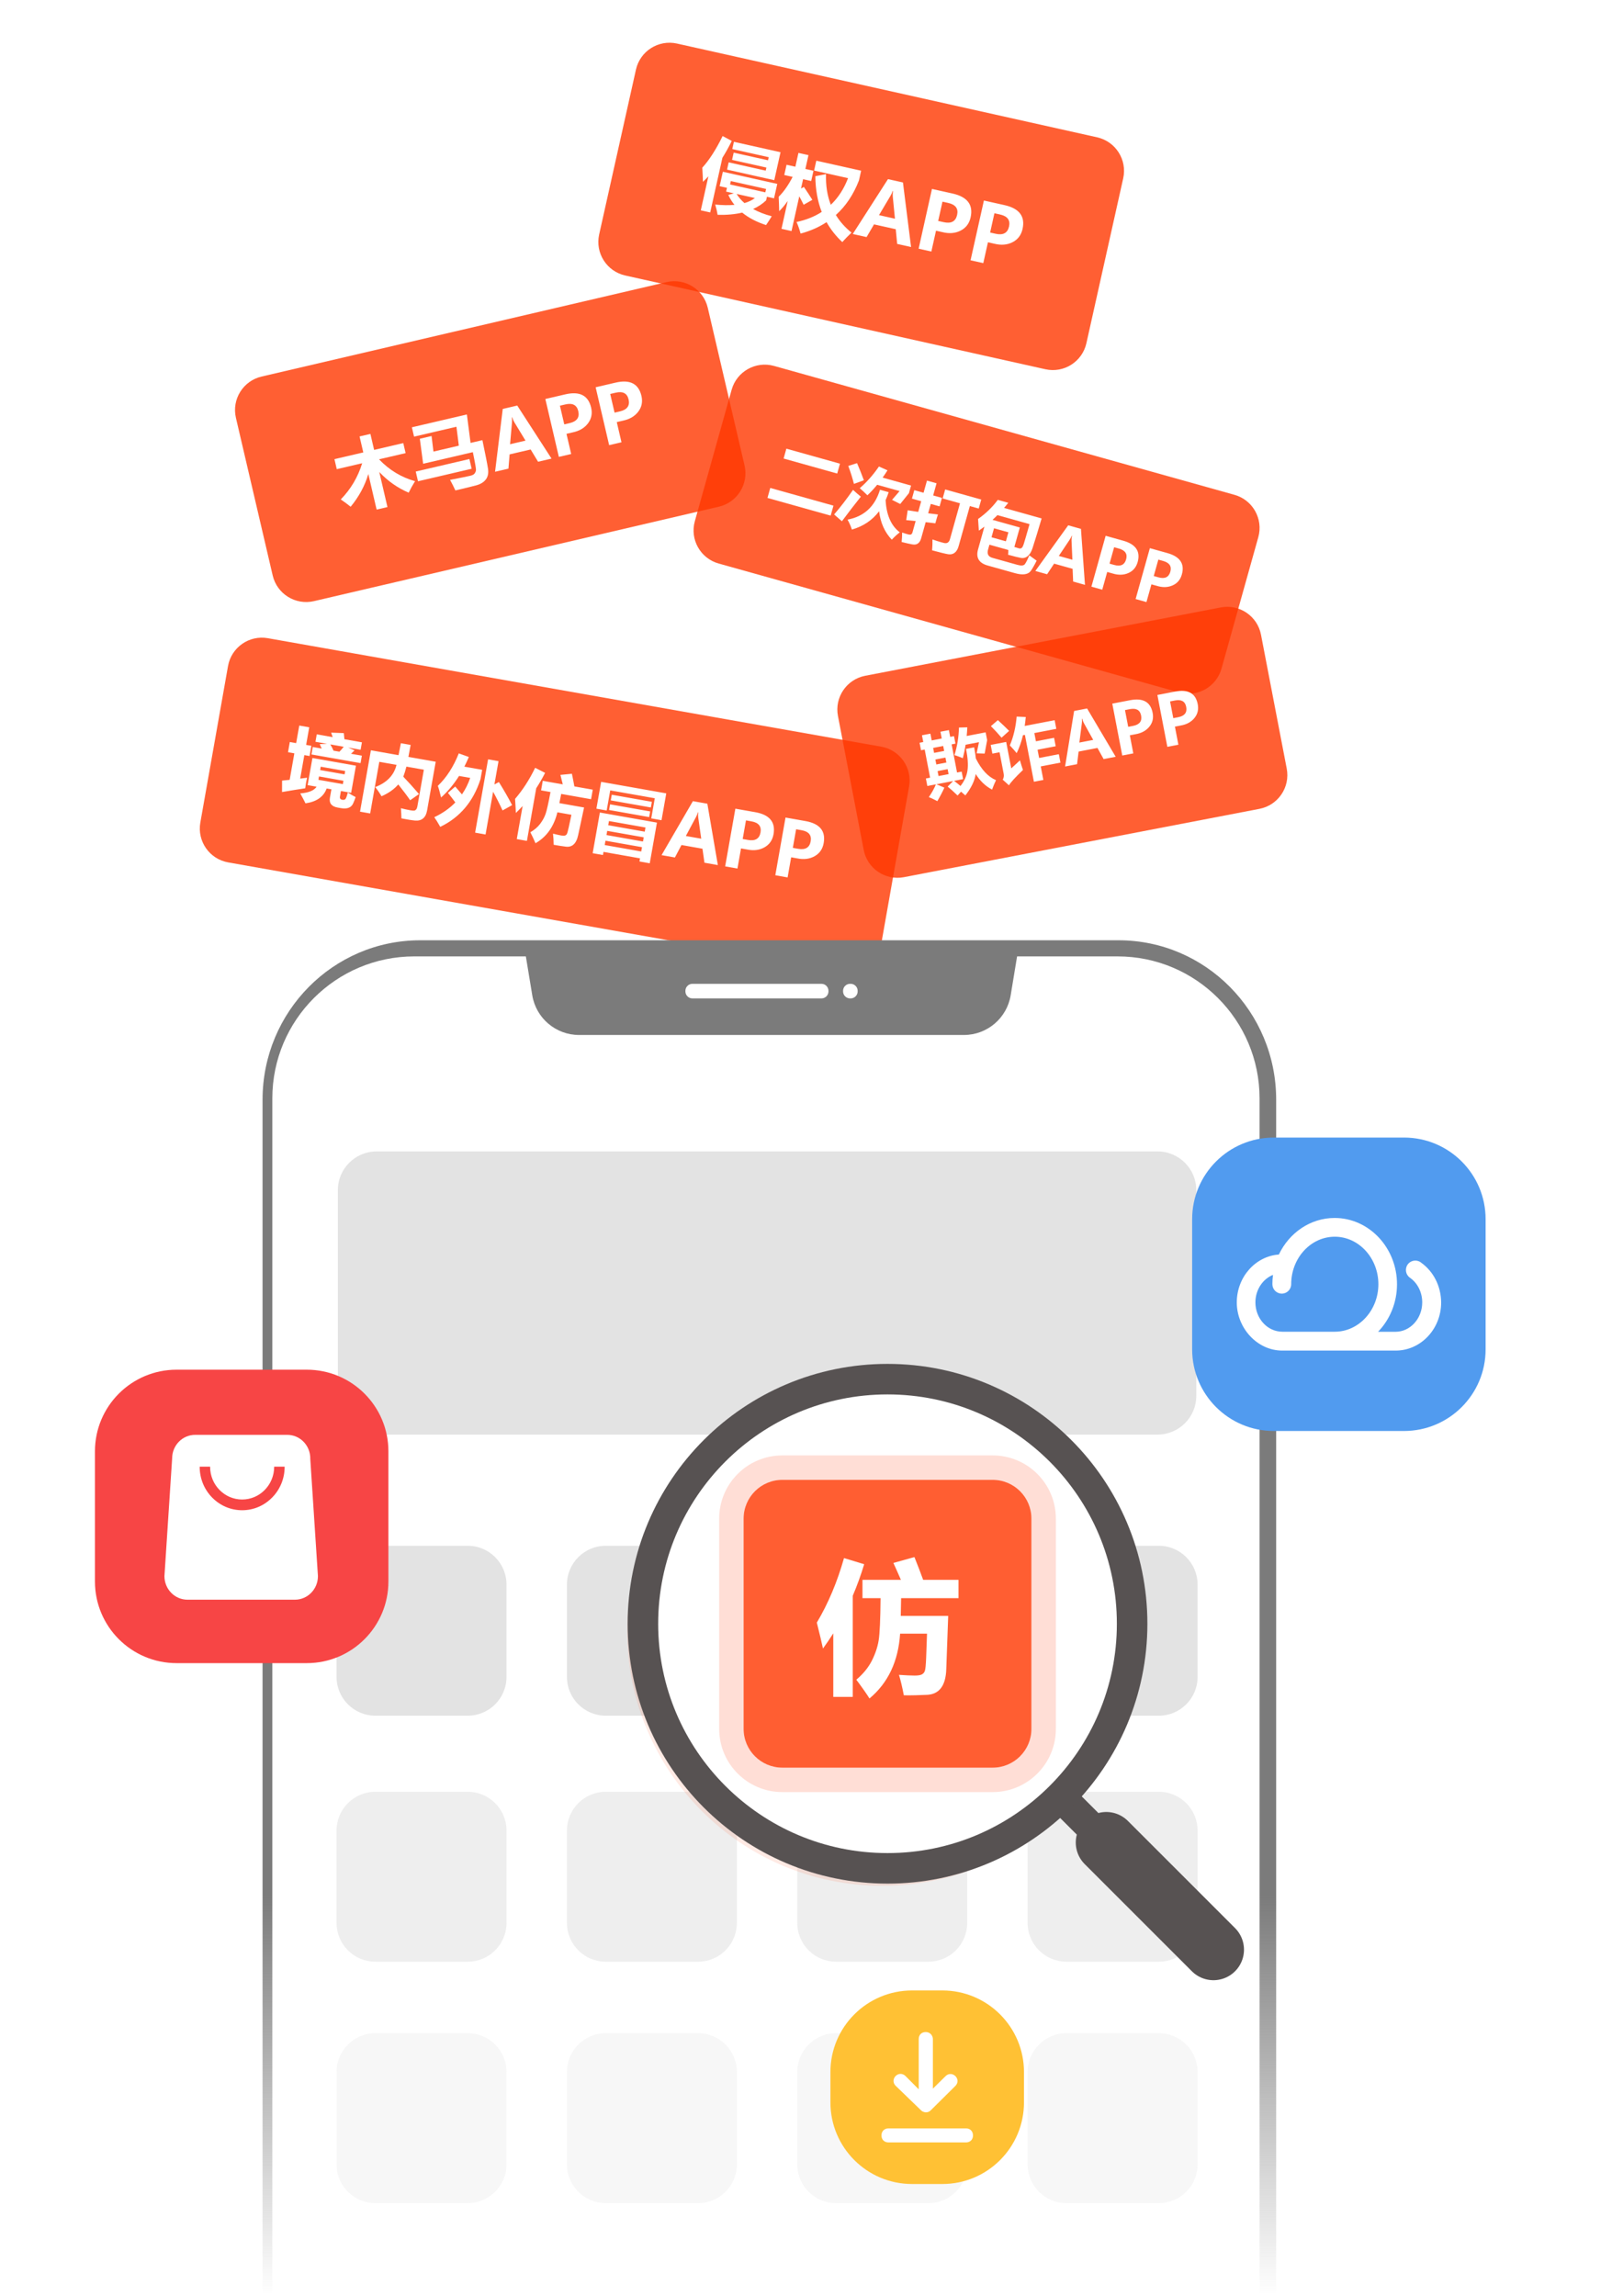
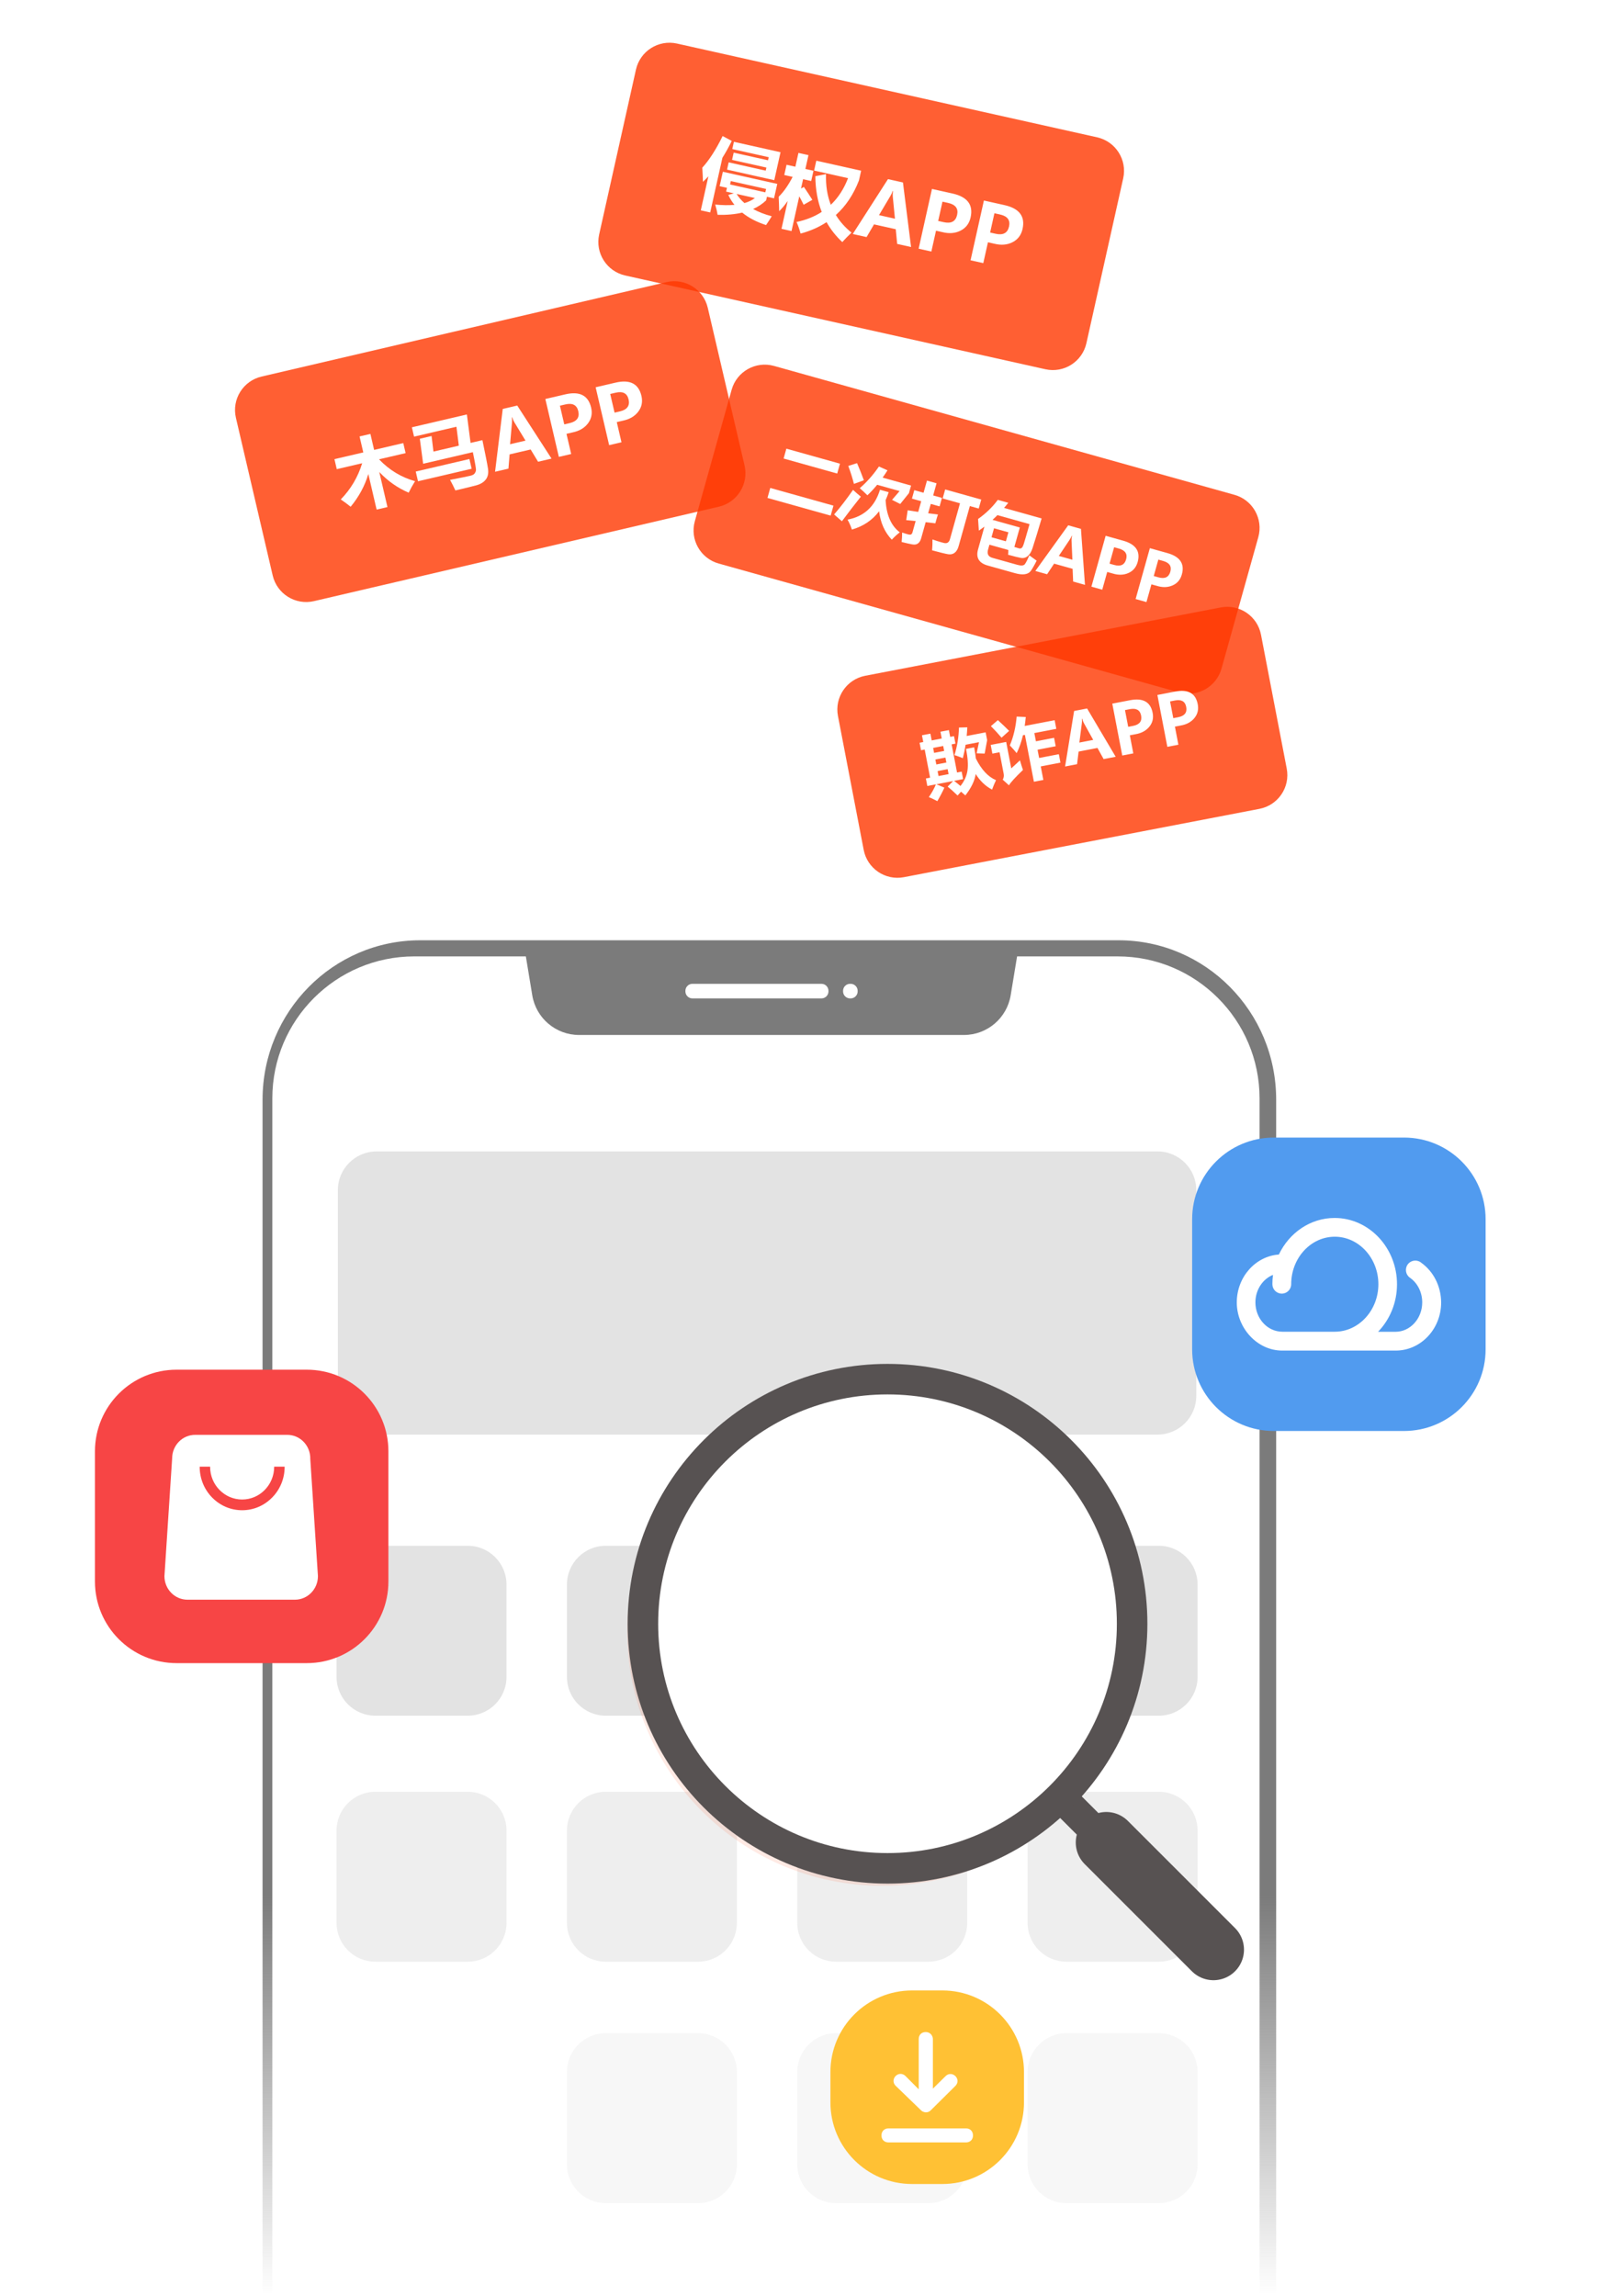
<svg xmlns="http://www.w3.org/2000/svg" width="264" height="376" viewBox="0 0 264 376" fill="none">
-   <path opacity="0.8" d="M144.318 122.291L43.867 104.525C40.806 103.983 37.885 106.027 37.343 109.088L32.809 134.721C32.268 137.782 34.311 140.704 37.373 141.245L137.824 159.012C140.886 159.553 143.807 157.51 144.348 154.448L148.882 128.816C149.423 125.754 147.38 122.833 144.318 122.291Z" fill="#FF3800" />
  <path d="M59.057 122.797L57.019 122.437L58.07 122.9C57.887 123.081 57.693 123.265 57.488 123.451L59.263 123.765L59.047 124.985L51.005 123.563L51.221 122.343L52.686 122.602L52.361 121.877L53.559 121.825L51.662 121.489L51.877 120.269L54.483 120.73C54.41 120.499 54.326 120.253 54.229 119.993L56.305 120.071C56.346 120.384 56.379 120.717 56.405 121.07L59.273 121.577L59.057 122.797ZM54.62 122.944L55.59 123.116C55.847 122.85 56.079 122.581 56.287 122.307L54.096 121.92C54.282 122.221 54.457 122.563 54.62 122.944ZM46.191 129.721L46.196 127.847L47.438 127.721L48.206 123.383L47.169 123.199L47.464 121.527L48.502 121.711L49.011 118.831L50.646 119.12L50.137 122L50.991 122.151L50.695 123.823L49.841 123.672L49.16 127.522L50.293 127.376C50.227 127.654 50.169 127.937 50.118 128.226C50.067 128.515 50.023 128.809 49.987 129.109C48.772 129.289 47.507 129.493 46.191 129.721ZM51.167 124.145L58.293 125.406L57.508 129.848L55.836 129.552L55.676 130.455C55.623 130.756 55.747 130.933 56.048 130.987C56.272 131.026 56.441 130.991 56.557 130.882C56.674 130.768 56.81 130.404 56.964 129.789C57.368 130.071 57.793 130.322 58.24 130.544C58.137 130.869 58.005 131.211 57.845 131.569C57.685 131.93 57.436 132.174 57.099 132.299C56.766 132.429 56.343 132.448 55.831 132.358L55.294 132.263C54.293 132.086 53.873 131.546 54.032 130.643L54.274 129.276L53.499 129.139C52.998 130.502 51.842 131.312 50.03 131.571C49.827 131.149 49.541 130.608 49.172 129.947C50.559 129.835 51.45 129.469 51.846 128.846L50.381 128.587L51.167 124.145ZM56.529 126.277L52.526 125.569L52.429 126.118L56.431 126.826L56.529 126.277ZM56.149 128.424L56.246 127.875L52.243 127.167L52.146 127.717L56.149 128.424ZM60.741 122.881L65.268 123.682C65.412 122.99 65.54 122.337 65.652 121.724L67.251 122.007C67.124 122.722 67.002 123.376 66.885 123.968L71.358 124.759L69.948 132.728C69.84 133.338 69.618 133.779 69.28 134.051C68.946 134.327 68.507 134.44 67.962 134.39C67.417 134.34 66.676 134.221 65.74 134.035C65.733 133.555 65.705 133.001 65.657 132.371C66.195 132.509 66.72 132.622 67.233 132.713C67.513 132.763 67.714 132.779 67.834 132.763C67.954 132.746 68.06 132.683 68.151 132.573C68.246 132.46 68.312 132.304 68.347 132.105L69.415 126.064L66.56 125.559C66.396 126.201 66.225 126.75 66.048 127.205C66.782 127.964 67.64 128.913 68.622 130.052L67.171 131.066C66.729 130.413 66.081 129.55 65.226 128.476C64.549 129.266 63.634 129.912 62.48 130.413C62.151 129.851 61.808 129.35 61.449 128.909C63.366 128.174 64.529 126.962 64.937 125.272L62.118 124.773L60.622 133.23L58.962 132.937L60.741 122.881ZM78.965 126.079L78.695 127.605C77.527 131.266 75.329 133.872 72.102 135.424C71.712 134.734 71.386 134.207 71.123 133.842C72.478 133.204 73.627 132.399 74.571 131.425C74.209 130.933 73.806 130.411 73.363 129.858L74.553 128.823C74.962 129.285 75.329 129.713 75.654 130.106C76.216 129.295 76.667 128.396 77.006 127.407L75.181 127.084C74.329 128.439 73.347 129.616 72.235 130.615C72.034 129.757 71.857 129.122 71.704 128.709C73.127 127.35 74.271 125.576 75.136 123.389L76.781 123.982C76.549 124.532 76.305 125.059 76.048 125.563L78.965 126.079ZM81.705 128.087C82.587 129.51 83.307 130.77 83.868 131.867L82.305 132.736C81.799 131.64 81.283 130.619 80.758 129.675L79.52 136.673L77.811 136.371L79.935 124.363L81.644 124.665L80.97 128.473L81.705 128.087ZM88.889 127.885L92.166 128.465C92.063 128.027 91.934 127.509 91.78 126.911L93.662 126.728C93.83 127.534 93.964 128.225 94.064 128.8L97.078 129.333L96.801 130.895L91.908 130.03L91.61 131.538L95.655 132.253L94.683 136.788C94.532 137.5 94.278 138.012 93.92 138.327C93.563 138.641 93.101 138.748 92.536 138.648L91.713 138.534C91.418 138.49 91.072 138.431 90.674 138.357C90.665 137.65 90.63 137.044 90.568 136.538C91.147 136.683 91.588 136.782 91.894 136.836C92.174 136.885 92.381 136.89 92.514 136.851C92.651 136.808 92.756 136.726 92.828 136.604C92.904 136.48 93.01 136.106 93.146 135.484L93.582 133.447L91.287 133.041C90.715 135.377 89.518 137.066 87.698 138.107C87.511 137.646 87.231 137.047 86.858 136.31C87.527 135.921 88.061 135.461 88.461 134.932C88.862 134.399 89.159 133.856 89.353 133.303C89.547 132.75 89.815 131.556 90.157 129.72L88.613 129.447L88.889 127.885ZM87.643 125.752L89.271 126.581C88.821 127.466 88.337 128.305 87.819 129.099L86.294 137.72L84.634 137.427L85.593 132.009C85.234 132.402 84.865 132.782 84.485 133.147C84.467 132.632 84.423 131.865 84.351 130.845C85.607 129.389 86.704 127.692 87.643 125.752ZM106.654 134.035L107.237 130.74L99.939 129.449L99.356 132.744L97.672 132.446L98.449 128.053L109.115 129.939L108.338 134.333L106.654 134.035ZM106.592 132.249L100.027 131.088L100.191 130.161L106.756 131.322L106.592 132.249ZM106.314 133.824L99.748 132.662L99.912 131.735L106.478 132.896L106.314 133.824ZM98.746 140.036L97.062 139.738L98.241 133.075L107.588 134.729L106.41 141.392L104.726 141.094L104.816 140.581L98.837 139.524L98.746 140.036ZM105.71 135.529L99.731 134.471L99.61 135.155L105.589 136.212L105.71 135.529ZM99.325 136.766L105.304 137.823L105.425 137.14L99.446 136.082L99.325 136.766ZM99.035 138.401L105.015 139.458L105.14 138.751L99.161 137.693L99.035 138.401ZM117.565 141.684L115.368 141.296L115.044 139.005L111.608 138.397L110.53 140.44L108.345 140.054L113.477 131.214L115.844 131.633L117.565 141.684ZM114.843 137.365L114.349 133.898C114.316 133.678 114.316 133.395 114.348 133.048L114.293 133.039C114.22 133.311 114.118 133.568 113.987 133.809L112.323 136.919L114.843 137.365ZM121.357 138.957L120.774 142.252L118.761 141.896L120.432 132.445L123.685 133.02C126.036 133.436 127.035 134.64 126.683 136.633C126.511 137.601 126.018 138.315 125.203 138.775C124.392 139.232 123.456 139.354 122.394 139.141L121.357 138.957ZM122.17 134.363L121.63 137.413L122.503 137.568C123.686 137.777 124.369 137.367 124.551 136.338C124.729 135.333 124.232 134.727 123.061 134.52L122.17 134.363ZM129.57 140.41L128.987 143.705L126.974 143.348L128.645 133.897L131.897 134.472C134.249 134.888 135.248 136.093 134.895 138.086C134.724 139.054 134.231 139.768 133.415 140.228C132.605 140.684 131.669 140.806 130.607 140.593L129.57 140.41ZM130.382 135.815L129.843 138.866L130.715 139.02C131.899 139.23 132.582 138.82 132.764 137.791C132.942 136.786 132.445 136.18 131.273 135.973L130.382 135.815Z" fill="white" />
  <path opacity="0.8" d="M202.17 81.043L126.759 59.931C123.765 59.093 120.658 60.84 119.82 63.835L113.795 85.357C112.956 88.351 114.704 91.458 117.698 92.296L193.109 113.408C196.103 114.246 199.21 112.499 200.048 109.504L206.074 87.982C206.912 84.988 205.164 81.881 202.17 81.043Z" fill="#FF3800" />
  <path d="M128.784 73.484L137.563 75.942L137.111 77.556L128.333 75.098L128.784 73.484ZM126.148 79.916L136.498 82.814L136.04 84.449L125.691 81.551L126.148 79.916ZM149.205 79.526L148.856 80.774L147.432 82.545L146.09 81.868L147.329 80.428L143.655 79.399C143.148 80.019 142.615 80.593 142.053 81.121C141.632 80.693 141.214 80.305 140.801 79.958C141.984 78.936 143.031 77.751 143.942 76.405L145.345 77.03C145.09 77.442 144.826 77.84 144.552 78.224L149.205 79.526ZM140.36 75.855C140.778 76.823 141.15 77.758 141.477 78.662L139.85 79.251C139.608 78.293 139.298 77.314 138.922 76.311L140.36 75.855ZM144.117 80.213L145.537 80.611C145.39 81.068 145.224 81.501 145.04 81.91C145.168 84.355 145.941 86.115 147.362 87.189C146.932 87.51 146.495 87.909 146.051 88.388C144.891 87.174 144.198 85.623 143.972 83.734C142.875 85.195 141.391 86.194 139.519 86.734C139.312 86.119 139.073 85.576 138.803 85.106C141.506 84.595 143.277 82.964 144.117 80.213ZM139.704 80.231C140.133 80.629 140.559 81 140.982 81.343C140.017 82.55 138.984 83.892 137.882 85.371L136.604 84.259C137.633 83.069 138.666 81.727 139.704 80.231ZM149.737 80.278L151.254 80.703L151.811 78.713L153.382 79.153L152.825 81.143L154.266 81.546L153.878 82.934L152.436 82.531L152.007 84.064L153.61 84.263C153.484 84.63 153.342 85.112 153.182 85.71L151.599 85.522L150.861 88.157C150.75 88.555 150.573 88.84 150.332 89.013C150.094 89.186 149.778 89.235 149.385 89.159C148.995 89.089 148.421 88.959 147.662 88.77C147.712 88.312 147.741 87.794 147.748 87.216C148.022 87.316 148.308 87.408 148.605 87.491C148.885 87.569 149.08 87.585 149.19 87.538C149.304 87.489 149.389 87.366 149.444 87.169L149.956 85.34L148.41 85.186L148.653 83.571C149.165 83.661 149.74 83.75 150.376 83.839L150.866 82.091L149.349 81.666L149.737 80.278ZM154.793 80.162L160.699 81.816L160.287 83.29L158.834 82.883L157.003 89.424C156.857 89.948 156.634 90.321 156.336 90.543C156.038 90.765 155.68 90.841 155.263 90.77C154.848 90.704 153.978 90.492 152.652 90.132C152.704 89.504 152.723 88.91 152.71 88.35C153.187 88.522 153.652 88.672 154.104 88.798C154.165 88.815 154.321 88.857 154.573 88.924C154.829 88.992 155.041 88.974 155.209 88.87C155.378 88.766 155.5 88.578 155.576 88.305L157.221 82.431L154.38 81.636L154.793 80.162ZM165.095 90.854C165.127 90.631 165.139 90.372 165.133 90.076L162.04 89.21L161.814 90.017C161.615 90.727 161.857 91.177 162.538 91.368L166.648 92.519C167.257 92.689 167.658 92.647 167.849 92.391C168.042 92.132 168.282 91.654 168.57 90.957C169.037 91.305 169.439 91.595 169.776 91.828C169.305 92.752 168.96 93.34 168.743 93.593C168.524 93.849 168.203 94.002 167.778 94.053C167.358 94.106 166.839 94.046 166.222 93.873L161.757 92.623C160.323 92.222 159.796 91.343 160.175 89.987L161.222 86.249C160.922 86.478 160.617 86.697 160.307 86.904L160.179 85C161.472 84.086 162.549 83.041 163.411 81.868L165.132 82.349C164.905 82.638 164.674 82.917 164.439 83.188L170.588 84.909L169.786 87.585L169.098 89.776C168.905 90.368 168.644 90.802 168.316 91.077C167.987 91.353 167.606 91.451 167.172 91.372C166.738 91.293 166.045 91.12 165.095 90.854ZM162.547 85.141L167.017 86.392L166.124 89.582C166.519 89.704 166.77 89.78 166.878 89.811C167.047 89.858 167.191 89.838 167.312 89.752C167.433 89.666 167.557 89.424 167.683 89.027C167.811 88.626 168.12 87.563 168.61 85.841L163.355 84.369C163.091 84.636 162.821 84.893 162.547 85.141ZM164.736 88.654L165.149 87.18L162.793 86.521L162.38 87.995L164.736 88.654ZM177.687 95.789L175.751 95.247L175.661 93.163L172.633 92.315L171.485 94.053L169.559 93.514L174.942 86.035L177.029 86.62L177.687 95.789ZM175.626 91.674L175.488 88.52C175.478 88.32 175.503 88.066 175.562 87.758L175.514 87.744C175.424 87.982 175.31 88.203 175.171 88.408L173.404 91.052L175.626 91.674ZM181.33 93.677L180.517 96.581L178.742 96.084L181.074 87.752L183.941 88.555C186.014 89.135 186.805 90.304 186.313 92.061C186.074 92.915 185.568 93.512 184.796 93.852C184.028 94.19 183.178 94.217 182.244 93.933L181.33 93.677ZM182.464 89.626L181.711 92.316L182.48 92.531C183.524 92.823 184.172 92.516 184.426 91.608C184.674 90.723 184.282 90.135 183.249 89.846L182.464 89.626ZM188.57 95.704L187.757 98.608L185.982 98.111L188.315 89.779L191.182 90.582C193.254 91.162 194.045 92.331 193.553 94.088C193.314 94.942 192.808 95.539 192.036 95.879C191.269 96.217 190.418 96.244 189.485 95.96L188.57 95.704ZM189.704 91.653L188.951 94.343L189.72 94.558C190.764 94.85 191.413 94.543 191.667 93.635C191.915 92.75 191.522 92.162 190.49 91.873L189.704 91.653Z" fill="white" />
  <path opacity="0.8" d="M179.679 22.49L110.872 7.135C107.837 6.458 104.828 8.369 104.15 11.404L98.126 38.4C97.449 41.434 99.36 44.444 102.395 45.121L171.202 60.476C174.237 61.153 177.246 59.242 177.923 56.207L183.948 29.211C184.625 26.177 182.714 23.168 179.679 22.49Z" fill="#FF3800" />
  <path d="M118.347 22.285L119.841 23.083C119.355 24.072 118.845 24.99 118.31 25.84L116.312 34.794L114.77 34.45L116.014 28.876C115.722 29.192 115.425 29.492 115.123 29.779C115.11 29.201 115.075 28.428 115.017 27.46C116.138 26.241 117.248 24.517 118.347 22.285ZM119.336 26.593L125.403 27.946L125.516 27.441L119.891 26.186L120.157 24.998L125.781 26.253L125.893 25.747L119.928 24.416L120.193 23.228L127.827 24.932L126.806 29.507L119.071 27.781L119.336 26.593ZM117.855 30.494L118.383 28.131L127.293 30.119L126.765 32.483L125.603 32.223L125.47 32.817C124.864 33.394 124.153 33.866 123.337 34.232C124.199 34.708 125.216 35.105 126.388 35.424C126.026 36.015 125.715 36.494 125.457 36.861C123.898 36.354 122.597 35.675 121.553 34.822C120.372 35.103 119.029 35.223 117.525 35.184C117.453 34.717 117.321 34.157 117.131 33.504C118.313 33.617 119.364 33.633 120.284 33.551C119.883 33.05 119.546 32.508 119.274 31.926L120.182 31.664L118.918 31.382L119.056 30.762L117.855 30.494ZM125.463 30.945L119.688 29.656L119.563 30.212L125.339 31.501L125.463 30.945ZM121.922 33.26C122.602 33.066 123.172 32.791 123.632 32.434L120.637 31.765C120.975 32.31 121.403 32.808 121.922 33.26ZM127.525 32.228C128.335 31.436 129.097 30.35 129.811 28.97L128.44 28.664L128.815 26.983L130.256 27.305L130.761 25.042L132.404 25.409L131.899 27.671L133.226 27.967L132.851 29.648L131.524 29.352L131.183 30.881L131.653 30.615C132.108 31.274 132.57 31.978 133.039 32.729L131.611 33.538C131.382 33.058 131.145 32.598 130.898 32.158L129.629 37.845L127.986 37.478L129.002 32.922C128.555 33.561 128.09 34.118 127.608 34.595C127.591 33.795 127.564 33.006 127.525 32.228ZM135.279 28.518C135.219 30.372 135.48 32.046 136.062 33.542C137.268 32.397 138.21 30.942 138.887 29.178L133.326 27.937L133.687 26.319L141.03 27.958L140.674 29.55C139.776 31.87 138.515 33.758 136.89 35.213C137.543 36.288 138.399 37.251 139.456 38.101C138.93 38.594 138.426 39.11 137.943 39.648C136.901 38.672 136.042 37.585 135.367 36.386C134.118 37.209 132.701 37.832 131.116 38.257C130.926 37.56 130.705 36.927 130.452 36.357C132.015 36.029 133.389 35.48 134.574 34.71C133.894 32.961 133.546 31.011 133.531 28.858L135.279 28.518ZM149.206 40.456L146.931 39.949L146.699 37.542L143.141 36.748L141.92 38.83L139.658 38.325L145.425 29.337L147.877 29.884L149.206 40.456ZM146.566 35.82L146.211 32.179C146.187 31.948 146.2 31.652 146.249 31.292L146.193 31.279C146.103 31.56 145.985 31.823 145.837 32.069L143.956 35.238L146.566 35.82ZM153.292 37.786L152.53 41.198L150.445 40.733L152.629 30.944L155.997 31.696C158.432 32.239 159.419 33.543 158.959 35.607C158.735 36.61 158.187 37.332 157.314 37.774C156.447 38.213 155.464 38.297 154.366 38.025L153.292 37.786ZM154.353 33.027L153.648 36.187L154.552 36.389C155.778 36.662 156.51 36.266 156.748 35.2C156.98 34.16 156.489 33.504 155.276 33.233L154.353 33.027ZM161.797 39.684L161.036 43.096L158.95 42.631L161.135 32.842L164.503 33.594C166.938 34.137 167.925 35.441 167.464 37.505C167.241 38.508 166.692 39.23 165.82 39.672C164.952 40.111 163.97 40.195 162.871 39.923L161.797 39.684ZM162.859 34.925L162.154 38.085L163.058 38.287C164.284 38.56 165.015 38.164 165.253 37.098C165.486 36.058 164.995 35.402 163.782 35.131L162.859 34.925Z" fill="white" />
  <path opacity="0.8" d="M199.924 99.487L141.7 110.678C138.646 111.265 136.647 114.216 137.234 117.27L141.449 139.198C142.036 142.252 144.987 144.251 148.04 143.664L206.264 132.473C209.318 131.886 211.317 128.935 210.73 125.882L206.516 103.953C205.929 100.9 202.978 98.9 199.924 99.487Z" fill="#FF3800" />
  <path d="M161.421 119.945L161.666 121.217L161.26 123.423L159.943 123.38L160.331 121.554L158.137 121.975C158.017 122.753 157.867 123.487 157.685 124.178C157.19 123.97 156.732 123.8 156.312 123.669C156.761 122.255 157.007 120.752 157.05 119.158L158.419 119.123C158.395 119.609 158.361 120.082 158.317 120.542L161.421 119.945ZM158.211 122.655L159.538 122.4C159.666 123.062 159.758 123.672 159.816 124.229C160.734 126.063 161.835 127.245 163.12 127.775C162.902 128.219 162.686 128.735 162.473 129.322C161.402 128.761 160.509 127.911 159.793 126.771C159.624 127.884 159.058 129.053 158.095 130.277C157.86 130.06 157.625 129.855 157.39 129.661L156.824 130.294C156.235 129.717 155.694 129.229 155.2 128.831L156.094 127.92L153.368 128.444L154.664 129.002C154.367 129.666 153.982 130.404 153.508 131.215C153.025 130.952 152.562 130.73 152.118 130.55C152.624 129.812 153.01 129.115 153.275 128.462L151.87 128.732L151.634 127.503L152.325 127.37L151.44 122.762L150.836 122.878L150.6 121.649L151.204 121.533L150.991 120.425L152.373 120.16L152.586 121.268L154.232 120.951L154.019 119.843L155.401 119.578L155.614 120.686L156.239 120.565L156.476 121.794L155.85 121.914L156.736 126.522L157.493 126.377L157.729 127.605L156.253 127.889C156.6 128.152 156.949 128.432 157.302 128.728C157.94 127.923 158.322 127.071 158.449 126.17C158.575 125.27 158.496 124.098 158.211 122.655ZM152.978 123.308L154.624 122.992L154.468 122.18L152.822 122.496L152.978 123.308ZM153.343 125.206L154.989 124.89L154.833 124.078L153.187 124.394L153.343 125.206ZM153.708 127.104L155.353 126.788L155.197 125.976L153.552 126.292L153.708 127.104ZM172.894 122.222L169.921 122.793L170.18 124.143L173.406 123.523L173.672 124.905L170.446 125.525L170.872 127.741L169.325 128.039L167.849 120.359L167.531 120.42C167.271 121.517 166.928 122.493 166.501 123.348C166.212 122.987 165.839 122.566 165.382 122.085C165.977 120.681 166.35 119.108 166.5 117.365L167.992 117.431C167.945 117.94 167.888 118.429 167.818 118.897L172.722 117.955L172.994 119.37L169.396 120.062L169.655 121.411L172.629 120.84L172.894 122.222ZM167.036 124.531C167.231 125.191 167.396 125.717 167.532 126.108C166.283 127.304 165.519 128.141 165.239 128.619L164.22 127.7C164.395 127.386 164.446 127.058 164.372 126.715L163.698 123.205L162.524 123.43L162.25 122.004L164.784 121.517L165.615 125.84C165.991 125.509 166.465 125.073 167.036 124.531ZM163.426 117.944C164.144 118.602 164.758 119.19 165.266 119.706L164.024 120.821C163.542 120.246 162.962 119.615 162.284 118.926L163.426 117.944ZM182.719 123.946L180.744 124.325L179.734 122.5L176.645 123.094L176.394 125.161L174.43 125.539L175.908 116.444L178.036 116.035L182.719 123.946ZM179.037 121.183L177.505 118.423C177.407 118.249 177.316 118.01 177.231 117.708L177.182 117.718C177.208 117.97 177.204 118.219 177.172 118.465L176.771 121.619L179.037 121.183ZM185.035 120.429L185.604 123.391L183.794 123.739L182.161 115.242L185.085 114.68C187.199 114.274 188.428 114.966 188.772 116.758C188.939 117.629 188.754 118.389 188.215 119.038C187.679 119.684 186.93 120.087 185.968 120.25L185.035 120.429ZM184.241 116.298L184.768 119.041L185.553 118.89C186.617 118.686 187.06 118.121 186.882 117.195C186.709 116.292 186.095 115.942 185.042 116.144L184.241 116.298ZM192.419 119.01L192.988 121.972L191.178 122.32L189.545 113.823L192.468 113.261C194.582 112.854 195.811 113.547 196.156 115.339C196.323 116.21 196.137 116.97 195.598 117.619C195.063 118.264 194.314 118.668 193.351 118.83L192.419 119.01ZM191.625 114.879L192.152 117.622L192.936 117.471C194 117.266 194.444 116.702 194.266 115.776C194.092 114.873 193.479 114.523 192.426 114.725L191.625 114.879Z" fill="white" />
  <path opacity="0.8" d="M109.151 46.205L42.841 61.672C39.813 62.378 37.931 65.406 38.637 68.434L44.659 94.251C45.365 97.279 48.392 99.161 51.421 98.455L117.731 82.987C120.759 82.281 122.641 79.254 121.934 76.225L115.912 50.408C115.206 47.38 112.179 45.498 109.151 46.205Z" fill="#FF3800" />
  <path d="M54.771 75.201L59.496 74.099L58.885 71.48L60.66 71.066L61.27 73.685L66.044 72.571L66.427 74.212L62.075 75.227C63.75 76.983 65.717 78.176 67.976 78.806C67.569 79.46 67.221 80.088 66.931 80.689C65.126 79.922 63.521 78.795 62.116 77.308L63.455 83.048L61.68 83.462L60.321 77.636C59.757 79.553 58.793 81.34 57.428 82.996C56.888 82.562 56.348 82.163 55.807 81.799C57.446 80.122 58.616 78.146 59.315 75.87L55.154 76.841L54.771 75.201ZM68.756 71.861L70.678 71.413L70.988 73.96L75.144 72.991L74.751 69.895L67.811 71.514L67.454 69.984L76.462 67.883L77.065 72.543L79.005 72.091C79.505 74.473 79.81 76.028 79.919 76.756C80.029 77.483 79.912 78.072 79.57 78.521C79.228 78.975 78.703 79.298 77.995 79.489C77.287 79.68 76.147 79.959 74.576 80.325C74.327 79.772 74.037 79.195 73.708 78.592C75.306 78.288 76.399 78.067 76.986 77.93C77.358 77.844 77.602 77.72 77.719 77.559C77.84 77.394 77.917 77.216 77.95 77.028C77.983 76.835 77.812 75.845 77.438 74.056L69.298 75.955L68.756 71.861ZM68.086 77.231L76.874 75.182L77.245 76.773L68.457 78.823L68.086 77.231ZM90.325 75.109L88.121 75.623L86.905 73.616L83.459 74.42L83.268 76.755L81.077 77.266L82.336 66.977L84.711 66.423L90.325 75.109ZM86.063 72.167L84.22 69.132C84.102 68.94 83.989 68.676 83.88 68.34L83.825 68.353C83.865 68.636 83.873 68.916 83.847 69.193L83.536 72.757L86.063 72.167ZM92.773 71.054L93.544 74.359L91.524 74.829L89.313 65.35L92.575 64.589C94.933 64.039 96.345 64.763 96.811 66.763C97.038 67.734 96.863 68.596 96.286 69.35C95.712 70.099 94.888 70.586 93.813 70.811L92.773 71.054ZM91.698 66.445L92.412 69.505L93.287 69.301C94.474 69.024 94.947 68.37 94.706 67.338C94.471 66.33 93.766 65.963 92.591 66.237L91.698 66.445ZM101.01 69.132L101.781 72.437L99.761 72.908L97.55 63.428L100.812 62.667C103.17 62.117 104.583 62.842 105.049 64.841C105.275 65.812 105.1 66.675 104.523 67.429C103.949 68.178 103.125 68.665 102.05 68.89L101.01 69.132ZM99.935 64.524L100.649 67.584L101.524 67.38C102.711 67.103 103.185 66.448 102.944 65.416C102.709 64.408 102.004 64.041 100.829 64.316L99.935 64.524Z" fill="white" />
  <path d="M68.814 154H183.186C197.435 154 209 165.695 209 180.103V376H43V180.103C43 165.695 54.565 154 68.814 154Z" fill="url(#paint0_linear_305_239)" />
  <path d="M67.85 156.64H183.03C195.86 156.64 206.28 167.06 206.28 179.89V375.98H44.6V179.89C44.6 167.06 55.02 156.64 67.85 156.64Z" fill="url(#paint1_linear_305_239)" />
  <path d="M157.87 169.51H94.83C91.03 169.51 87.79 166.76 87.17 163.01L85.98 155.79H166.71L165.52 163.01C164.9 166.76 161.66 169.51 157.86 169.51H157.87Z" fill="#7B7B7B" />
  <path d="M134.53 161.13H113.4C112.765 161.13 112.25 161.645 112.25 162.28V162.37C112.25 163.005 112.765 163.52 113.4 163.52H134.53C135.165 163.52 135.68 163.005 135.68 162.37V162.28C135.68 161.645 135.165 161.13 134.53 161.13Z" fill="white" />
  <path d="M139.31 161.13H139.22C138.585 161.13 138.07 161.645 138.07 162.28V162.37C138.07 163.005 138.585 163.52 139.22 163.52H139.31C139.945 163.52 140.46 163.005 140.46 162.37V162.28C140.46 161.645 139.945 161.13 139.31 161.13Z" fill="white" />
  <path d="M189.57 188.58H61.68C58.173 188.58 55.33 191.423 55.33 194.93V228.61C55.33 232.117 58.173 234.96 61.68 234.96H189.57C193.077 234.96 195.92 232.117 195.92 228.61V194.93C195.92 191.423 193.077 188.58 189.57 188.58Z" fill="#E3E3E3" />
  <g opacity="0.6">
    <path d="M76.6 293.46H61.47C57.963 293.46 55.12 296.303 55.12 299.81V314.94C55.12 318.447 57.963 321.29 61.47 321.29H76.6C80.107 321.29 82.95 318.447 82.95 314.94V299.81C82.95 296.303 80.107 293.46 76.6 293.46Z" fill="#E3E3E3" />
    <path d="M114.33 293.46H99.2C95.693 293.46 92.85 296.303 92.85 299.81V314.94C92.85 318.447 95.693 321.29 99.2 321.29H114.33C117.837 321.29 120.68 318.447 120.68 314.94V299.81C120.68 296.303 117.837 293.46 114.33 293.46Z" fill="#E3E3E3" />
    <path d="M152.05 293.46H136.92C133.413 293.46 130.57 296.303 130.57 299.81V314.94C130.57 318.447 133.413 321.29 136.92 321.29H152.05C155.557 321.29 158.4 318.447 158.4 314.94V299.81C158.4 296.303 155.557 293.46 152.05 293.46Z" fill="#E3E3E3" />
    <path d="M189.78 293.46H174.65C171.143 293.46 168.3 296.303 168.3 299.81V314.94C168.3 318.447 171.143 321.29 174.65 321.29H189.78C193.287 321.29 196.13 318.447 196.13 314.94V299.81C196.13 296.303 193.287 293.46 189.78 293.46Z" fill="#E3E3E3" />
  </g>
  <g opacity="0.3">
-     <path d="M76.6 333H61.47C57.963 333 55.12 335.843 55.12 339.35V354.48C55.12 357.987 57.963 360.83 61.47 360.83H76.6C80.107 360.83 82.95 357.987 82.95 354.48V339.35C82.95 335.843 80.107 333 76.6 333Z" fill="#E3E3E3" />
    <path d="M114.33 333H99.2C95.693 333 92.85 335.843 92.85 339.35V354.48C92.85 357.987 95.693 360.83 99.2 360.83H114.33C117.837 360.83 120.68 357.987 120.68 354.48V339.35C120.68 335.843 117.837 333 114.33 333Z" fill="#E3E3E3" />
    <path d="M152.05 333H136.92C133.413 333 130.57 335.843 130.57 339.35V354.48C130.57 357.987 133.413 360.83 136.92 360.83H152.05C155.557 360.83 158.4 357.987 158.4 354.48V339.35C158.4 335.843 155.557 333 152.05 333Z" fill="#E3E3E3" />
    <path d="M189.78 333H174.65C171.143 333 168.3 335.843 168.3 339.35V354.48C168.3 357.987 171.143 360.83 174.65 360.83H189.78C193.287 360.83 196.13 357.987 196.13 354.48V339.35C196.13 335.843 193.287 333 189.78 333Z" fill="#E3E3E3" />
  </g>
  <path d="M76.6 253.17H61.47C57.963 253.17 55.12 256.013 55.12 259.52V274.65C55.12 278.157 57.963 281 61.47 281H76.6C80.107 281 82.95 278.157 82.95 274.65V259.52C82.95 256.013 80.107 253.17 76.6 253.17Z" fill="#E3E3E3" />
  <path d="M114.33 253.17H99.2C95.693 253.17 92.85 256.013 92.85 259.52V274.65C92.85 278.157 95.693 281 99.2 281H114.33C117.837 281 120.68 278.157 120.68 274.65V259.52C120.68 256.013 117.837 253.17 114.33 253.17Z" fill="#E3E3E3" />
  <path d="M189.78 253.17H174.65C171.143 253.17 168.3 256.013 168.3 259.52V274.65C168.3 278.157 171.143 281 174.65 281H189.78C193.287 281 196.13 278.157 196.13 274.65V259.52C196.13 256.013 193.287 253.17 189.78 253.17Z" fill="#E3E3E3" />
  <path opacity="0.13" d="M186.27 267.08C186.27 244.006 167.565 225.3 144.49 225.3C121.416 225.3 102.71 244.006 102.71 267.08C102.71 290.154 121.416 308.86 144.49 308.86C167.565 308.86 186.27 290.154 186.27 267.08Z" fill="#FF5E32" />
  <path opacity="0.3" d="M144.49 236.13H144.48C127.387 236.13 113.53 249.987 113.53 267.08V267.09C113.53 284.183 127.387 298.04 144.48 298.04H144.49C161.583 298.04 175.44 284.183 175.44 267.09V267.08C175.44 249.987 161.583 236.13 144.49 236.13Z" fill="#FF5E32" />
-   <path d="M158.74 246.48H130.23C126.723 246.48 123.88 249.323 123.88 252.83V281.34C123.88 284.847 126.723 287.69 130.23 287.69H158.74C162.247 287.69 165.09 284.847 165.09 281.34V252.83C165.09 249.323 162.247 246.48 158.74 246.48Z" fill="#FF5E32" />
  <path d="M140.097 259.284H146.868C146.506 258.443 146.065 257.451 145.544 256.308L149.25 255.274C149.872 256.829 150.385 258.166 150.789 259.284H157.017V262.511H146.906L146.842 265.638H155.201L154.861 275.068C154.81 276.547 154.483 277.665 153.877 278.422C153.272 279.178 152.386 279.556 151.217 279.556L149.528 279.619C148.923 279.636 148.208 279.64 147.385 279.632C147.116 278.22 146.83 277.018 146.527 276.026C147.738 276.11 148.658 276.152 149.288 276.152C149.868 276.152 150.284 276.089 150.536 275.963C150.797 275.829 150.978 275.627 151.079 275.358C151.188 275.081 151.268 274.295 151.318 273L151.469 268.764H146.729C146.41 273.648 144.611 277.455 141.333 280.187C140.795 279.329 140.022 278.228 139.013 276.883C140.215 275.866 141.123 274.757 141.736 273.555C142.35 272.345 142.753 271.151 142.947 269.975C143.14 268.798 143.254 266.31 143.287 262.511H140.097V259.284ZM136.845 255.451L140.4 256.535C139.812 258.468 139.139 260.322 138.383 262.095V279.909H134.954V268.714C134.374 269.63 133.769 270.521 133.138 271.387C132.92 270.361 132.558 268.84 132.054 266.823C134.054 263.461 135.651 259.67 136.845 255.451Z" fill="white" />
  <g filter="url(#filter0_d_305_239)">
    <path d="M50.24 217.33H28.92C21.536 217.33 15.55 223.316 15.55 230.7V252.02C15.55 259.404 21.536 265.39 28.92 265.39H50.24C57.624 265.39 63.61 259.404 63.61 252.02V230.7C63.61 223.316 57.624 217.33 50.24 217.33Z" fill="#F74545" />
    <path d="M50.817 231.858C50.817 229.724 49.127 228 47.046 228H31.962C29.881 228 28.191 229.724 28.191 231.858L26.931 251.142C26.931 253.276 28.621 255 30.702 255H48.298C50.379 255 52.069 253.276 52.069 251.142L50.809 231.858H50.817ZM46.616 233.236C46.616 235.137 45.89 236.925 44.575 238.262C43.259 239.607 41.513 240.348 39.656 240.348C37.798 240.348 36.052 239.607 34.736 238.262C33.421 236.917 32.703 235.129 32.703 233.236V233.212H34.41V233.236C34.41 236.192 36.761 238.592 39.656 238.592C42.55 238.592 44.894 236.192 44.902 233.236V233.212H46.616V233.228V233.236Z" fill="white" />
  </g>
  <g filter="url(#filter1_d_305_239)">
    <path d="M229.93 179.31H208.61C201.226 179.31 195.24 185.296 195.24 192.68V214C195.24 221.384 201.226 227.37 208.61 227.37H229.93C237.314 227.37 243.3 221.384 243.3 214V192.68C243.3 185.296 237.314 179.31 229.93 179.31Z" fill="#519BEF" />
    <path d="M232.67 199.74C231.98 199.25 231.01 199.42 230.53 200.11C230.04 200.8 230.21 201.78 230.9 202.26C232.17 203.15 232.92 204.66 232.92 206.31C232.92 208.95 230.96 211.12 228.55 211.12H225.69C227.6 209.14 228.79 206.38 228.79 203.34C228.79 197.36 224.21 192.48 218.57 192.48C214.59 192.48 211.13 194.92 209.44 198.47C205.61 198.74 202.55 202.15 202.55 206.32C202.55 210.49 205.88 214.2 209.99 214.2H228.58C232.68 214.2 236.02 210.67 236.02 206.32C236 203.66 234.77 201.21 232.67 199.75V199.74ZM205.6 206.31C205.6 204.24 206.8 202.48 208.48 201.8C208.41 202.31 208.38 202.82 208.38 203.33C208.38 204.18 209.07 204.87 209.92 204.87C210.77 204.87 211.46 204.18 211.46 203.33C211.46 199.04 214.67 195.55 218.6 195.55C222.53 195.55 225.74 199.05 225.74 203.33C225.74 207.61 222.53 211.11 218.6 211.11H209.98C207.55 211.09 205.6 208.94 205.6 206.3V206.31Z" fill="white" />
  </g>
  <path d="M181.18 301.77L171.46 292.05" stroke="#575252" stroke-width="5" stroke-miterlimit="10" />
  <path d="M198.73 319.32L181.18 301.77" stroke="#575252" stroke-width="10" stroke-miterlimit="10" stroke-linecap="round" />
  <path d="M145.35 306C167.475 306 185.41 288.064 185.41 265.94C185.41 243.815 167.475 225.88 145.35 225.88C123.226 225.88 105.29 243.815 105.29 265.94C105.29 288.064 123.226 306 145.35 306Z" fill="white" stroke="#575252" stroke-width="5" stroke-miterlimit="10" />
  <mask id="mask0_305_239" style="mask-type:luminance" maskUnits="userSpaceOnUse" x="109" y="230" width="73" height="72">
-     <path d="M145.35 301.88C165.199 301.88 181.29 285.789 181.29 265.94C181.29 246.091 165.199 230 145.35 230C125.501 230 109.41 246.091 109.41 265.94C109.41 285.789 125.501 301.88 145.35 301.88Z" fill="white" />
-   </mask>
+     </mask>
  <g mask="url(#mask0_305_239)">
    <path d="M162.57 242.37H128.13C124.623 242.37 121.78 245.213 121.78 248.72V283.16C121.78 286.667 124.623 289.51 128.13 289.51H162.57C166.077 289.51 168.92 286.667 168.92 283.16V248.72C168.92 245.213 166.077 242.37 162.57 242.37Z" fill="#FF5E32" />
    <path d="M162.57 240.37H128.13C123.519 240.37 119.78 244.109 119.78 248.72V283.16C119.78 287.772 123.519 291.51 128.13 291.51H162.57C167.182 291.51 170.92 287.772 170.92 283.16V248.72C170.92 244.109 167.182 240.37 162.57 240.37Z" stroke="#FF5E32" stroke-opacity="0.2" stroke-width="4" />
-     <path d="M141.249 258.746H147.542C147.206 257.965 146.796 257.043 146.311 255.98L149.757 255.02C150.335 256.465 150.811 257.707 151.186 258.746H156.975V261.746H147.577L147.518 264.652H155.288L154.971 273.418C154.925 274.793 154.62 275.832 154.057 276.535C153.495 277.238 152.671 277.59 151.585 277.59L150.014 277.648C149.452 277.664 148.788 277.668 148.022 277.66C147.772 276.348 147.507 275.23 147.225 274.309C148.35 274.387 149.206 274.426 149.792 274.426C150.331 274.426 150.718 274.367 150.952 274.25C151.194 274.125 151.362 273.938 151.456 273.688C151.557 273.43 151.632 272.699 151.678 271.496L151.819 267.559H147.413C147.116 272.098 145.444 275.637 142.397 278.176C141.897 277.379 141.178 276.355 140.241 275.105C141.358 274.16 142.202 273.129 142.772 272.012C143.343 270.887 143.718 269.777 143.897 268.684C144.077 267.59 144.182 265.277 144.214 261.746H141.249V258.746ZM138.225 255.184L141.53 256.191C140.983 257.988 140.358 259.711 139.655 261.359V277.918H136.468V267.512C135.928 268.363 135.366 269.191 134.78 269.996C134.577 269.043 134.241 267.629 133.772 265.754C135.632 262.629 137.116 259.105 138.225 255.184Z" fill="white" />
  </g>
  <g filter="url(#filter2_d_305_239)">
    <path d="M154.33 319H149.37C141.986 319 136 324.986 136 332.37V337.33C136 344.714 141.986 350.7 149.37 350.7H154.33C161.714 350.7 167.7 344.714 167.7 337.33V332.37C167.7 324.986 161.714 319 154.33 319Z" fill="#FFC134" />
    <path d="M150.82 338.62C151.05 338.85 151.4 338.96 151.63 338.96C151.98 338.96 152.21 338.85 152.44 338.62L156.47 334.63C156.93 334.17 156.93 333.48 156.47 333.03C156.01 332.57 155.31 332.57 154.86 333.03L152.78 335.08V326.96C152.78 326.39 152.32 325.81 151.62 325.81C150.92 325.81 150.46 326.27 150.46 326.96V335.19L148.29 333.01C147.83 332.55 147.13 332.55 146.68 333.01C146.22 333.47 146.22 334.16 146.68 334.61L150.82 338.61V338.62ZM158.19 341.59H145.52C144.83 341.59 144.36 342.05 144.36 342.74C144.36 343.43 144.82 343.89 145.52 343.89H158.19C158.88 343.89 159.35 343.43 159.35 342.74C159.34 342.05 158.89 341.59 158.19 341.59Z" fill="white" />
  </g>
  <defs>
    <filter id="filter0_d_305_239" x="5.55" y="214.33" width="68.06" height="68.06" filterUnits="userSpaceOnUse" color-interpolation-filters="sRGB">
      <feFlood flood-opacity="0" result="BackgroundImageFix" />
      <feColorMatrix in="SourceAlpha" type="matrix" values="0 0 0 0 0 0 0 0 0 0 0 0 0 0 0 0 0 0 127 0" result="hardAlpha" />
      <feOffset dy="7" />
      <feGaussianBlur stdDeviation="5" />
      <feColorMatrix type="matrix" values="0 0 0 0 0 0 0 0 0 0 0 0 0 0 0 0 0 0 0.1 0" />
      <feBlend mode="normal" in2="BackgroundImageFix" result="effect1_dropShadow_305_239" />
      <feBlend mode="normal" in="SourceGraphic" in2="effect1_dropShadow_305_239" result="shape" />
    </filter>
    <filter id="filter1_d_305_239" x="185.24" y="176.31" width="68.06" height="68.06" filterUnits="userSpaceOnUse" color-interpolation-filters="sRGB">
      <feFlood flood-opacity="0" result="BackgroundImageFix" />
      <feColorMatrix in="SourceAlpha" type="matrix" values="0 0 0 0 0 0 0 0 0 0 0 0 0 0 0 0 0 0 127 0" result="hardAlpha" />
      <feOffset dy="7" />
      <feGaussianBlur stdDeviation="5" />
      <feColorMatrix type="matrix" values="0 0 0 0 0 0 0 0 0 0 0 0 0 0 0 0 0 0 0.1 0" />
      <feBlend mode="normal" in2="BackgroundImageFix" result="effect1_dropShadow_305_239" />
      <feBlend mode="normal" in="SourceGraphic" in2="effect1_dropShadow_305_239" result="shape" />
    </filter>
    <filter id="filter2_d_305_239" x="126" y="316" width="51.7" height="51.7" filterUnits="userSpaceOnUse" color-interpolation-filters="sRGB">
      <feFlood flood-opacity="0" result="BackgroundImageFix" />
      <feColorMatrix in="SourceAlpha" type="matrix" values="0 0 0 0 0 0 0 0 0 0 0 0 0 0 0 0 0 0 127 0" result="hardAlpha" />
      <feOffset dy="7" />
      <feGaussianBlur stdDeviation="5" />
      <feColorMatrix type="matrix" values="0 0 0 0 0 0 0 0 0 0 0 0 0 0 0 0 0 0 0.1 0" />
      <feBlend mode="normal" in2="BackgroundImageFix" result="effect1_dropShadow_305_239" />
      <feBlend mode="normal" in="SourceGraphic" in2="effect1_dropShadow_305_239" result="shape" />
    </filter>
    <linearGradient id="paint0_linear_305_239" x1="126" y1="154" x2="126" y2="376" gradientUnits="userSpaceOnUse">
      <stop offset="0.705" stop-color="#7B7B7B" />
      <stop offset="1" stop-color="#7B7B7B" stop-opacity="0" />
    </linearGradient>
    <linearGradient id="paint1_linear_305_239" x1="125.44" y1="156.64" x2="125.44" y2="375.98" gradientUnits="userSpaceOnUse">
      <stop stop-color="white" />
      <stop offset="1" stop-color="white" />
    </linearGradient>
  </defs>
</svg>